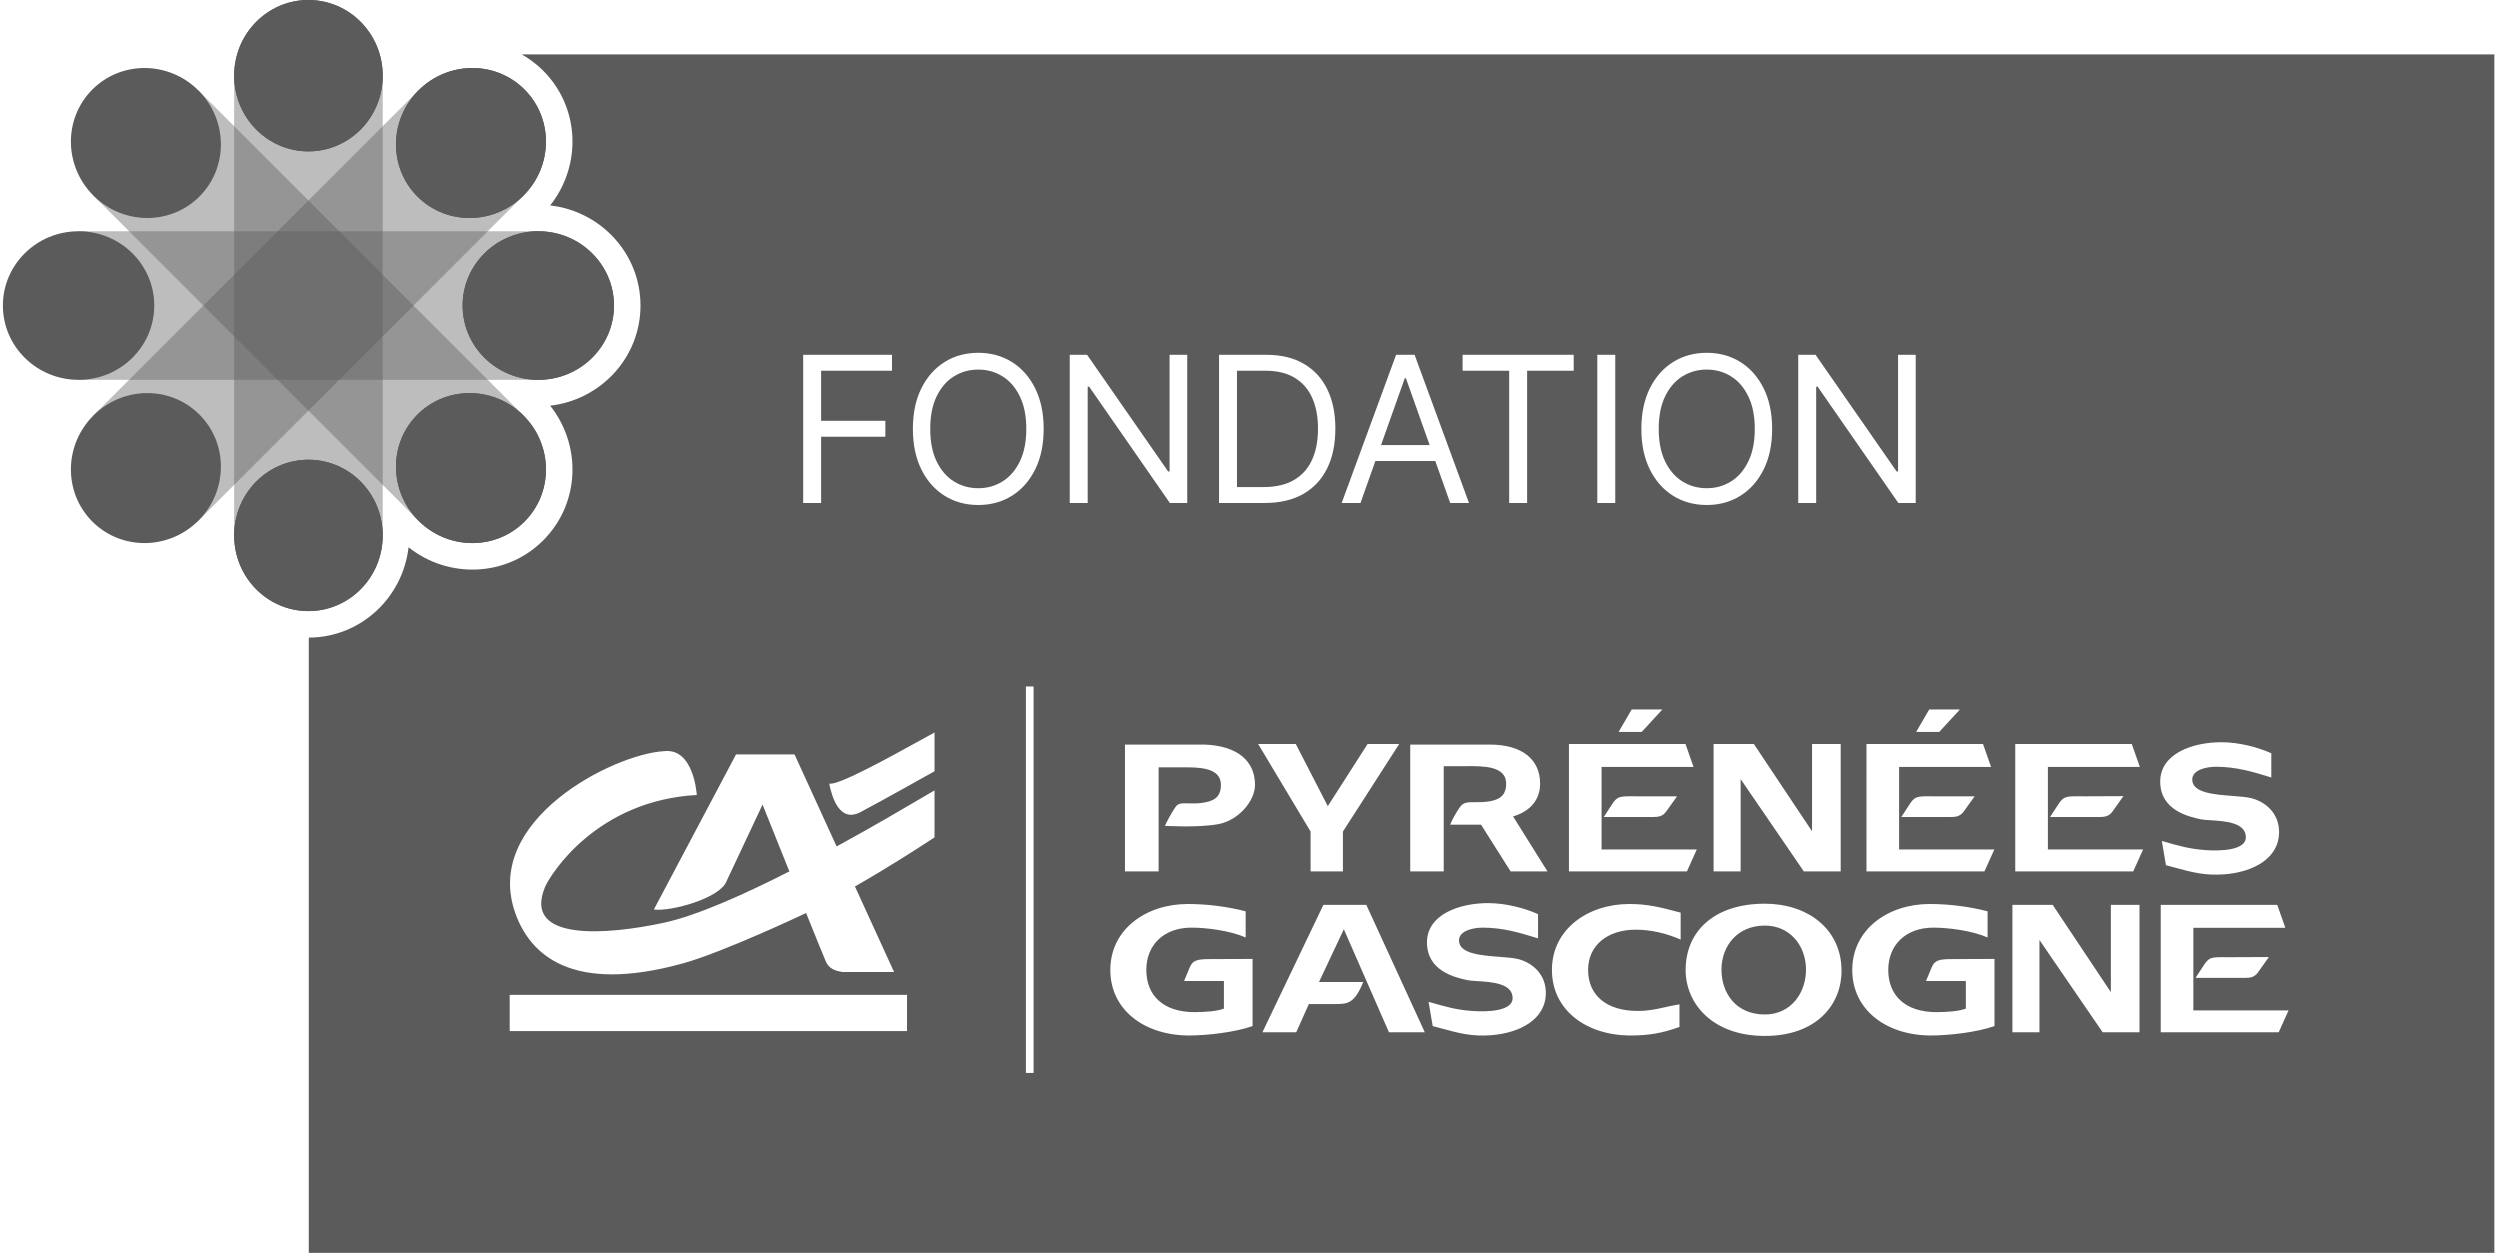
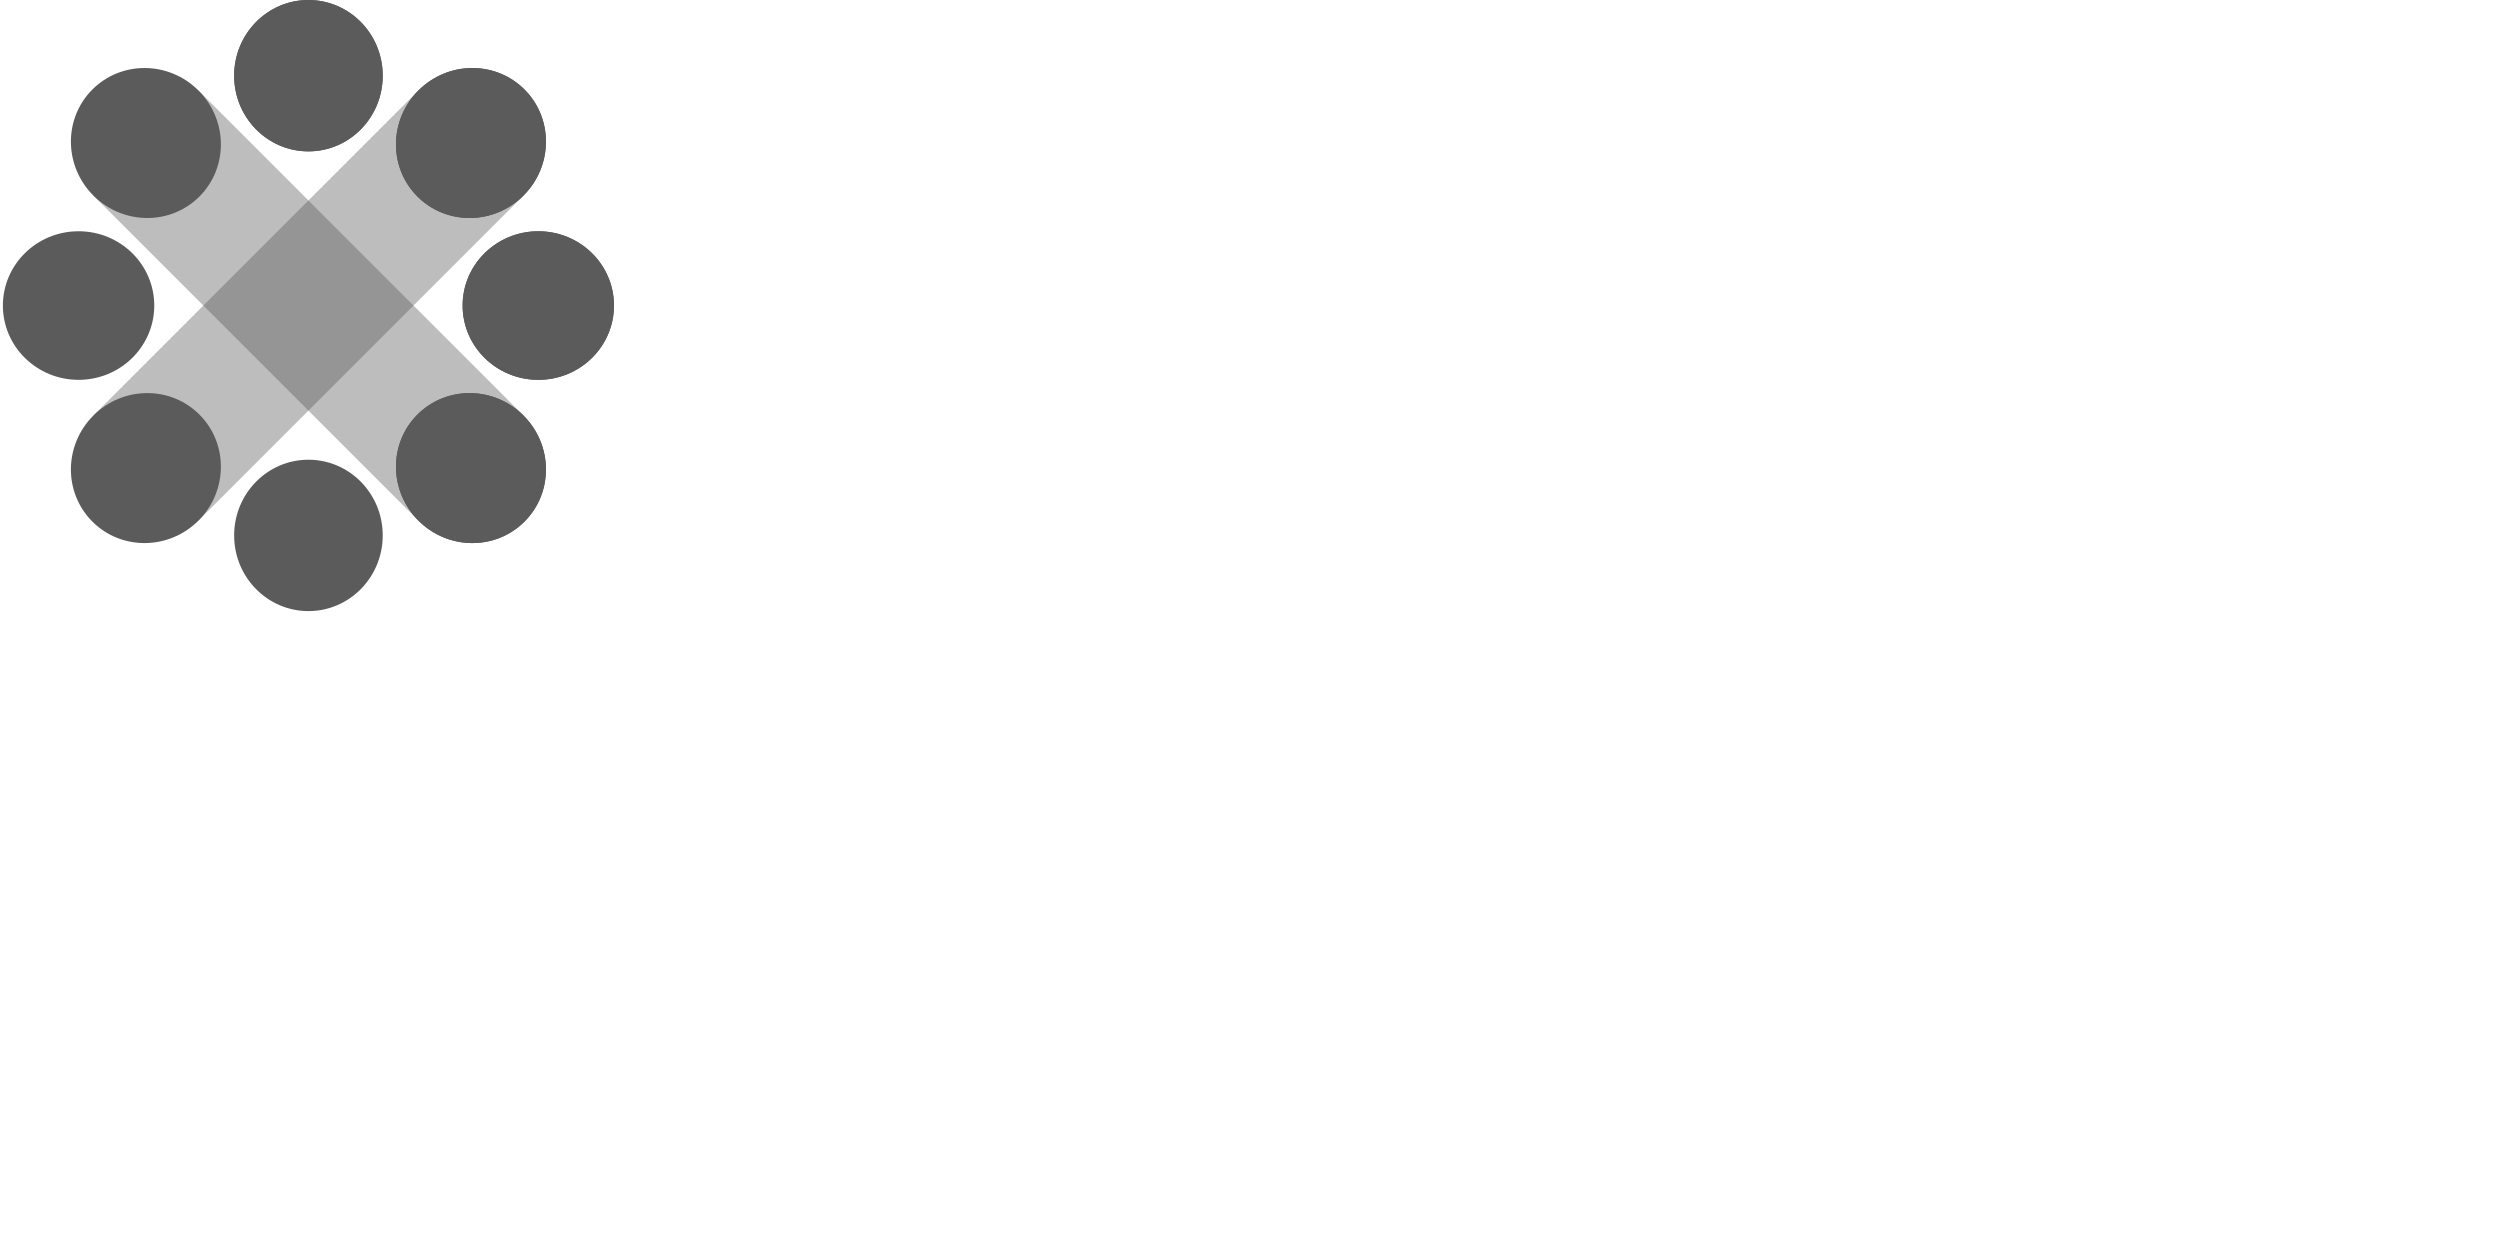
<svg xmlns="http://www.w3.org/2000/svg" width="433" height="217" viewBox="0 0 433 217" fill="none">
  <ellipse cx="53.421" cy="13.109" rx="12.868" ry="13.109" fill="#5B5B5B" />
-   <ellipse cx="53.421" cy="92.733" rx="12.868" ry="13.109" fill="#5B5B5B" />
-   <path d="M66.289 92.732H40.553V13.109H66.289V92.732Z" fill="#5B5B5B" fill-opacity="0.4" />
+   <path d="M66.289 92.732V13.109H66.289V92.732Z" fill="#5B5B5B" fill-opacity="0.4" />
  <ellipse cx="13.609" cy="52.921" rx="12.868" ry="13.109" transform="rotate(-90 13.609 52.921)" fill="#5B5B5B" />
  <ellipse cx="93.233" cy="52.921" rx="12.868" ry="13.109" transform="rotate(-90 93.233 52.921)" fill="#5B5B5B" />
-   <path d="M93.232 40.053L93.232 65.789L13.609 65.789L13.609 40.053L93.232 40.053Z" fill="#5B5B5B" fill-opacity="0.4" />
  <ellipse cx="25.27" cy="24.77" rx="12.868" ry="13.109" transform="rotate(-45 25.27 24.77)" fill="#5B5B5B" />
  <ellipse cx="81.572" cy="81.072" rx="12.868" ry="13.109" transform="rotate(-45 81.572 81.072)" fill="#5B5B5B" />
  <path d="M90.671 71.973L72.473 90.171L16.171 33.869L34.369 15.671L90.671 71.973Z" fill="#5B5B5B" fill-opacity="0.4" />
  <ellipse cx="25.27" cy="81.072" rx="12.868" ry="13.109" transform="rotate(-135 25.27 81.072)" fill="#5B5B5B" />
  <ellipse cx="81.572" cy="24.77" rx="12.868" ry="13.109" transform="rotate(-135 81.572 24.77)" fill="#5B5B5B" />
  <path fill-rule="evenodd" clip-rule="evenodd" d="M66.289 13.109C66.289 20.349 60.528 26.219 53.421 26.219C46.314 26.219 40.553 20.349 40.553 13.109C40.553 5.869 46.314 0 53.421 0C60.528 0 66.289 5.869 66.289 13.109ZM66.289 92.733C66.289 99.973 60.528 105.842 53.421 105.842C46.314 105.842 40.553 99.973 40.553 92.733C40.553 85.492 46.314 79.623 53.421 79.623C60.528 79.623 66.289 85.492 66.289 92.733ZM106.342 52.921C106.342 45.814 100.473 40.053 93.233 40.053C85.992 40.053 80.123 45.814 80.123 52.921C80.123 60.028 85.992 65.789 93.233 65.789C100.473 65.789 106.342 60.028 106.342 52.921ZM90.671 71.973C95.79 77.093 95.867 85.317 90.842 90.342C85.817 95.367 77.593 95.29 72.473 90.171C67.354 85.051 67.277 76.827 72.302 71.802C77.327 66.777 85.551 66.853 90.671 71.973ZM90.842 15.5C85.817 10.475 77.593 10.552 72.473 15.671C67.354 20.791 67.277 29.015 72.302 34.04C77.327 39.065 85.551 38.988 90.671 33.869C95.79 28.749 95.867 20.525 90.842 15.5Z" fill="#5B5B5B" />
  <path d="M72.473 15.671L90.671 33.869L34.369 90.171L16.171 71.973L72.473 15.671Z" fill="#5B5B5B" fill-opacity="0.4" />
-   <path fill-rule="evenodd" clip-rule="evenodd" d="M53.481 217.001V110.434C62.479 110.403 69.763 103.515 70.763 94.789C77.655 100.264 87.706 99.971 94.088 93.589C100.47 87.207 100.763 77.156 95.288 70.263C104.033 69.262 110.933 61.947 110.933 52.922C110.933 43.896 104.033 36.581 95.288 35.58C100.763 28.687 100.47 18.636 94.088 12.254C92.953 11.119 91.702 10.177 90.373 9.425H432.023V217.001H53.481ZM179.296 81.301C180.273 79.33 180.762 76.991 180.762 74.285C180.762 71.579 180.273 69.24 179.296 67.269C178.318 65.298 176.978 63.778 175.274 62.709C173.57 61.639 171.624 61.105 169.436 61.105C167.247 61.105 165.301 61.639 163.597 62.709C161.893 63.778 160.553 65.298 159.576 67.269C158.598 69.24 158.11 71.579 158.11 74.285C158.11 76.991 158.598 79.33 159.576 81.301C160.553 83.272 161.893 84.792 163.597 85.861C165.301 86.93 167.247 87.465 169.436 87.465C171.624 87.465 173.57 86.93 175.274 85.861C176.978 84.792 178.318 83.272 179.296 81.301ZM176.64 68.66C177.383 70.188 177.755 72.063 177.755 74.285C177.755 76.507 177.383 78.382 176.64 79.91C175.905 81.439 174.907 82.596 173.645 83.381C172.392 84.166 170.989 84.558 169.436 84.558C167.882 84.558 166.475 84.166 165.214 83.381C163.961 82.596 162.963 81.439 162.219 79.91C161.484 78.382 161.117 76.507 161.117 74.285C161.117 72.063 161.484 70.188 162.219 68.66C162.963 67.131 163.961 65.974 165.214 65.189C166.475 64.404 167.882 64.011 169.436 64.011C170.989 64.011 172.392 64.404 173.645 65.189C174.907 65.974 175.905 67.131 176.64 68.66ZM305.469 81.301C306.447 79.33 306.935 76.991 306.935 74.285C306.935 71.579 306.447 69.24 305.469 67.269C304.492 65.298 303.152 63.778 301.448 62.709C299.744 61.639 297.798 61.105 295.609 61.105C293.421 61.105 291.475 61.639 289.771 62.709C288.067 63.778 286.727 65.298 285.749 67.269C284.772 69.24 284.284 71.579 284.284 74.285C284.284 76.991 284.772 79.33 285.749 81.301C286.727 83.272 288.067 84.792 289.771 85.861C291.475 86.93 293.421 87.465 295.609 87.465C297.798 87.465 299.744 86.93 301.448 85.861C303.152 84.792 304.492 83.272 305.469 81.301ZM302.813 68.66C303.557 70.188 303.928 72.063 303.928 74.285C303.928 76.507 303.557 78.382 302.813 79.91C302.078 81.439 301.08 82.596 299.819 83.381C298.566 84.166 297.163 84.558 295.609 84.558C294.056 84.558 292.648 84.166 291.387 83.381C290.134 82.596 289.136 81.439 288.393 79.91C287.658 78.382 287.29 76.507 287.29 74.285C287.29 72.063 287.658 70.188 288.393 68.66C289.136 67.131 290.134 65.974 291.387 65.189C292.648 64.404 294.056 64.011 295.609 64.011C297.163 64.011 298.566 64.404 299.819 65.189C301.08 65.974 302.078 67.131 302.813 68.66ZM331.801 61.456V87.114H328.794L314.812 66.968H314.561V87.114H311.454V61.456H314.461L328.493 81.652H328.744V61.456H331.801ZM279.762 61.456V87.114H276.654V61.456H279.762ZM253.321 64.212V61.456H272.565V64.212H264.496V87.114H261.389V64.212H253.321ZM235.637 87.114H232.38L241.802 61.456H245.009L254.43 87.114H251.173L248.593 79.848H238.217L235.637 87.114ZM247.615 77.091L243.505 65.515H243.305L239.195 77.091H247.615ZM219.057 87.114H211.139V61.456H219.407C221.896 61.456 224.026 61.969 225.797 62.997C227.568 64.016 228.925 65.481 229.869 67.394C230.813 69.299 231.285 71.579 231.285 74.235C231.285 76.908 230.809 79.209 229.856 81.138C228.904 83.059 227.518 84.537 225.697 85.573C223.876 86.601 221.663 87.114 219.057 87.114ZM214.246 84.358H218.856C220.978 84.358 222.736 83.949 224.131 83.13C225.526 82.312 226.566 81.147 227.25 79.635C227.935 78.123 228.278 76.323 228.278 74.235C228.278 72.163 227.939 70.38 227.263 68.885C226.586 67.382 225.576 66.229 224.231 65.427C222.886 64.617 221.212 64.212 219.207 64.212H214.246V84.358ZM205.627 61.456V87.114H202.62L188.638 66.968H188.388V87.114H185.28V61.456H188.287L202.319 81.652H202.57V61.456H205.627ZM139.111 61.456V87.114H142.218V75.638H153.344V72.882H142.218V64.212H154.496V61.456H139.111ZM177.688 118.891H179.017V185.827H177.688V118.891ZM282.608 122.878H287.926L284.338 126.772H280.342L282.608 122.878ZM217.911 128.858L226.995 144.025V150.923H232.594V144.025L242.342 128.858H236.871L229.974 139.624L224.426 128.858H217.911ZM201.768 143.034C202.099 142.245 203.015 140.617 203.575 139.8C204.038 139.13 204.544 139.133 205.531 139.139H205.544L205.632 139.139L205.701 139.14C205.746 139.14 205.793 139.14 205.84 139.14C205.99 139.14 206.141 139.143 206.296 139.145L206.297 139.145C206.986 139.157 207.749 139.17 208.767 138.962C210.853 138.579 211.464 137.51 211.464 135.934C211.464 132.858 207.506 132.884 204.679 132.903H204.679L204.659 132.904C204.452 132.905 204.251 132.906 204.058 132.906H200.672V150.925H194.845V128.96H208.613C214.365 129.165 217.367 131.836 217.367 135.934C217.367 138.809 214.415 142.144 210.954 142.753C207.392 143.389 201.768 143.034 201.768 143.034ZM251.173 142.83C251.478 142.015 252.216 140.718 252.776 139.905C253.285 139.165 253.769 138.936 254.965 138.936L255.014 138.936L255.111 138.936L255.229 138.937L255.357 138.938H255.357C256.14 138.945 257.11 138.953 258.17 138.758C260.231 138.375 260.869 137.283 260.869 135.73C260.869 132.654 256.907 132.68 254.06 132.699H254.06C253.845 132.7 253.637 132.702 253.438 132.702H250.053V150.925H244.251V128.96H258.019C263.77 128.96 266.748 131.634 266.748 135.73C266.748 138.581 264.966 140.542 262.066 141.404L268.02 150.923H261.634L256.518 142.83H251.173ZM291.921 128.858H271.74V150.923H292.176L293.882 147.13H277.391V132.829H293.322L291.921 128.858ZM284.44 137.919C284.288 137.92 284.142 137.921 284.001 137.921L283.847 137.921L283.62 137.921L283.518 137.92C283.417 137.92 283.319 137.92 283.223 137.919H283.22L283.217 137.919H283.214L283.035 137.918H283.035C280.398 137.906 280.11 137.905 279.095 139.471L277.772 141.508H286.246C287.265 141.508 287.977 141.404 288.613 140.514L290.471 137.919H284.44ZM303.77 128.858H296.796V150.923H301.479V134.94L312.421 150.923H318.809V128.858H313.846V143.976L303.77 128.858ZM339.462 122.878H334.143L331.879 126.772H335.874L339.462 122.878ZM343.457 128.858H323.275L323.274 150.923H343.711L345.416 147.13H328.924V132.829H344.855L343.457 128.858ZM335.145 137.921L334.914 137.92L334.59 137.919L334.579 137.918H334.57C331.933 137.906 331.644 137.905 330.631 139.471L329.305 141.508H337.782C338.798 141.508 339.51 141.404 340.147 140.514L342.006 137.919H335.975L335.796 137.92L335.595 137.921L335.414 137.921C335.322 137.921 335.233 137.921 335.145 137.921ZM369.223 128.858H349.042V150.923H369.477L371.184 147.13H354.693V132.829H370.623L369.223 128.858ZM360.375 137.918H360.336C357.699 137.906 357.412 137.905 356.397 139.471L355.074 141.508H363.548C364.567 141.508 365.279 141.404 365.915 140.514L367.772 137.893L361.741 137.919C361.449 137.921 361.179 137.921 360.926 137.921C360.732 137.92 360.549 137.919 360.375 137.918ZM388.985 145.019C388.985 147.259 384.685 147.436 381.962 147.234C379.247 147.034 377.533 146.543 374.624 145.711L374.624 145.711L374.431 145.655L375.143 149.853C375.37 149.912 375.593 149.971 375.811 150.029C376.148 150.119 376.474 150.208 376.792 150.294L376.795 150.295L376.801 150.296L376.801 150.296C379.672 151.077 381.922 151.689 385.296 151.431C390.133 151.048 394.737 148.759 394.737 144.101C394.737 140.947 392.524 138.962 390.056 138.274C389.24 138.051 388.021 137.958 386.702 137.858H386.701C383.493 137.614 379.696 137.325 379.696 135.016C379.696 133.363 382.063 132.801 383.82 132.801C387.35 132.801 390.304 133.711 393.126 134.58L393.127 134.58L393.391 134.661V130.462C390.998 129.393 387.738 128.553 384.736 128.553C379.823 128.553 374.149 130.486 374.149 135.374C374.149 140.207 378.832 141.431 381.249 141.914C381.662 141.989 382.244 142.025 382.905 142.067H382.906C385.387 142.222 388.985 142.448 388.985 145.019ZM161.86 133.582V126.865C161.199 127.225 160.376 127.68 159.448 128.192C154.054 131.174 145.107 136.12 143.622 135.716C144.057 137.928 145.362 142.591 149.04 140.655C152.672 138.743 161.86 133.582 161.86 133.582ZM160.839 145.698L160.84 145.697L160.845 145.693C161.363 145.356 161.708 145.131 161.86 145.04V136.901C161.671 137.006 161.364 137.183 160.954 137.423C160.602 137.629 160.174 137.881 159.677 138.173L159.656 138.186L159.653 138.188L159.652 138.188L159.651 138.189C156.66 139.949 151.201 143.163 144.904 146.603L137.61 130.658H127.485L113.247 157.526C116.105 157.92 124.625 155.628 125.811 152.675L132.073 139.351C132.073 139.351 134.28 144.861 136.718 150.931C128.805 154.958 120.671 158.59 114.988 159.818C105.1 161.951 90.388 163.136 94.422 153.575C95.529 151.125 103.518 138.64 120.683 137.691C120.683 137.691 120.208 129.473 114.988 130.105C106.366 130.579 83.427 142.038 89.28 158.237C91.811 165.27 98.93 172.224 118.31 166.85C125.341 164.901 139.513 158.185 139.513 158.185L139.614 158.13L139.614 158.131L139.514 158.185L139.615 158.133C141.41 162.588 142.871 166.189 143.069 166.613C143.622 167.799 144.729 168.194 145.994 168.352H154.854L148.077 153.537L148.177 153.48C154.169 150.043 158.814 147.017 160.839 145.698ZM88.278 178.578V172.308H157.098V178.578H88.278ZM211.981 169.906V174.69C210.811 175.148 208.724 175.301 206.864 175.301C201.391 175.301 198.542 172.323 198.542 167.997C198.542 163.72 201.519 160.667 206.355 160.667C209.028 160.667 213.125 161.202 215.747 162.371V157.841C212.744 157.052 209.13 156.571 205.72 156.571C198.543 156.571 192.308 160.921 192.308 167.997C192.308 174.996 198.314 179.346 205.95 179.346C209.182 179.346 214.017 178.761 216.944 177.718V166.087C216.944 166.087 212.108 166.113 209.792 166.113C207.323 166.113 206.586 166.265 206.027 167.639L205.085 169.906H211.981ZM232.753 160.946L240.566 178.785H246.773L236.646 156.72H229.214L218.653 178.785H224.507L226.695 173.9H231.378C233.49 173.9 234.661 173.695 236.112 170.083H228.452L232.753 160.946ZM261.987 172.882C261.987 175.122 257.687 175.301 254.964 175.097C252.259 174.9 250.545 174.409 247.652 173.582L247.651 173.581L247.43 173.518L248.142 177.718C248.728 177.869 249.282 178.02 249.814 178.164L249.816 178.165L249.821 178.166L249.821 178.166C252.683 178.943 254.93 179.554 258.296 179.296C263.134 178.914 267.739 176.623 267.739 171.966C267.739 168.81 265.525 166.825 263.057 166.139C262.241 165.917 261.021 165.824 259.702 165.723H259.702C256.494 165.479 252.699 165.19 252.699 162.882C252.699 161.226 255.065 160.667 256.822 160.667C260.346 160.667 263.299 161.574 266.117 162.44L266.39 162.524V158.327C263.997 157.256 260.74 156.418 257.737 156.418C252.825 156.418 247.15 158.351 247.15 163.236C247.15 168.072 251.833 169.293 254.251 169.777C254.665 169.852 255.248 169.889 255.912 169.931L255.913 169.931L255.913 169.931L255.914 169.931L255.914 169.931L255.915 169.931C258.395 170.087 261.987 170.313 261.987 172.882ZM268.795 167.997C268.795 174.996 274.801 179.346 282.436 179.346C285.667 179.346 287.959 178.915 290.886 177.871V173.951C289.894 174.11 289.059 174.297 288.272 174.473L288.271 174.473L288.271 174.473L288.271 174.473C286.797 174.803 285.49 175.095 283.633 175.095C278.187 175.095 275.057 172.321 275.057 167.995C275.057 163.72 278.442 161.022 283.277 161.022C285.949 161.022 288.545 161.634 291.089 162.729V158.071C290.9 158.021 290.714 157.972 290.529 157.923L290.495 157.914L290.472 157.908C287.743 157.188 285.407 156.571 282.234 156.571C275.03 156.571 268.795 160.921 268.795 167.997ZM305.668 156.52C297.093 156.52 291.953 161.126 291.953 168.022C291.953 173.824 296.611 179.423 305.668 179.424C314.574 179.424 318.952 174.055 318.952 168.151C318.952 160.87 313.049 156.52 305.668 156.52ZM305.669 175.709C300.655 175.709 298.112 171.968 298.162 167.844C298.213 163.72 301.012 160.309 305.669 160.311C309.973 160.311 312.696 163.696 312.797 167.716C312.898 171.892 310.226 175.709 305.669 175.709ZM340.486 169.906V174.69C339.314 175.148 337.228 175.301 335.368 175.301C329.896 175.301 327.045 172.323 327.045 167.997C327.045 163.72 330.025 160.667 334.858 160.667C337.532 160.667 341.628 161.202 344.25 162.371V157.841C341.248 157.052 337.633 156.571 334.223 156.571C327.047 156.571 320.812 160.921 320.812 167.997C320.812 174.996 326.818 179.346 334.453 179.346C337.687 179.346 342.522 178.761 345.447 177.718V166.087C345.447 166.087 340.611 166.113 338.295 166.113C335.827 166.113 335.089 166.265 334.53 167.639L333.588 169.906H340.486ZM355.524 156.721H348.55V178.786H353.233V162.806L364.175 178.786H370.562V156.721H365.601V171.839L355.524 156.721ZM394.419 156.721H374.239L374.238 178.786H394.675L396.38 174.996H379.888V160.692H395.819L394.419 156.721ZM385.543 165.782C382.897 165.77 382.61 165.768 381.594 167.336L380.271 169.37H388.744C389.763 169.37 390.476 169.269 391.112 168.379L392.969 165.758L386.938 165.783C386.414 165.786 385.955 165.784 385.552 165.782H385.551L385.543 165.782Z" fill="#5B5B5B" />
</svg>